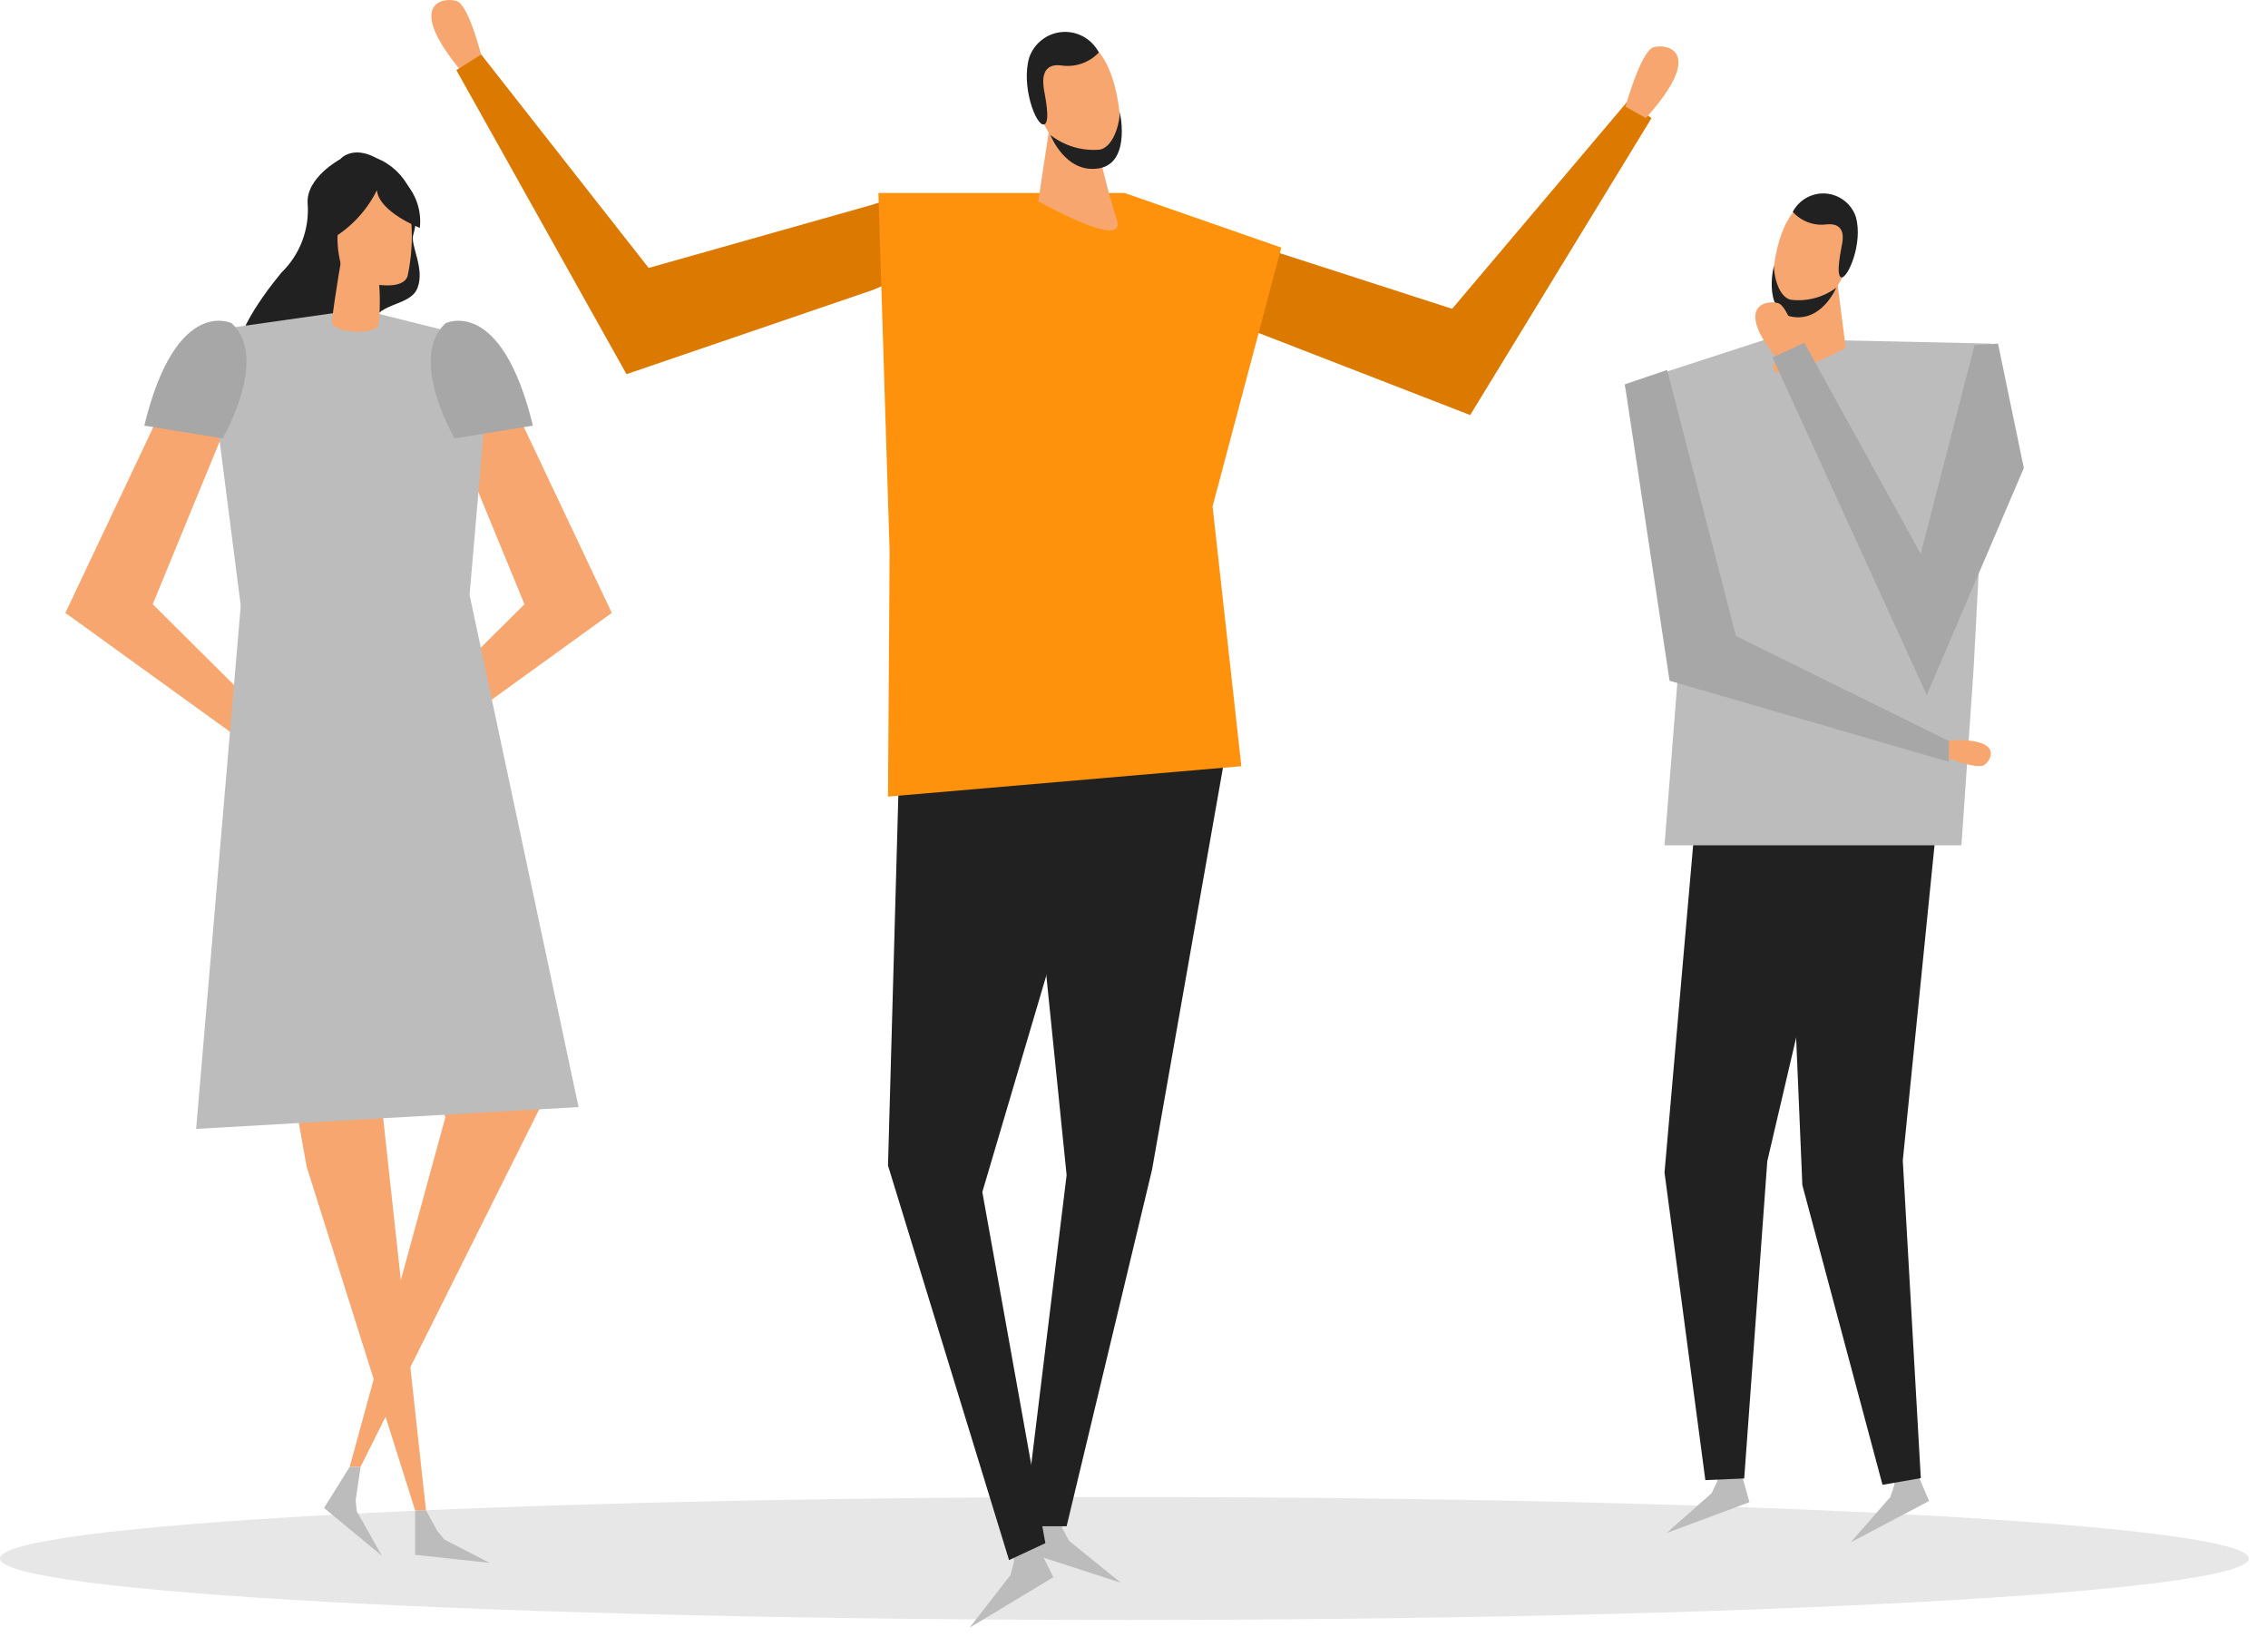
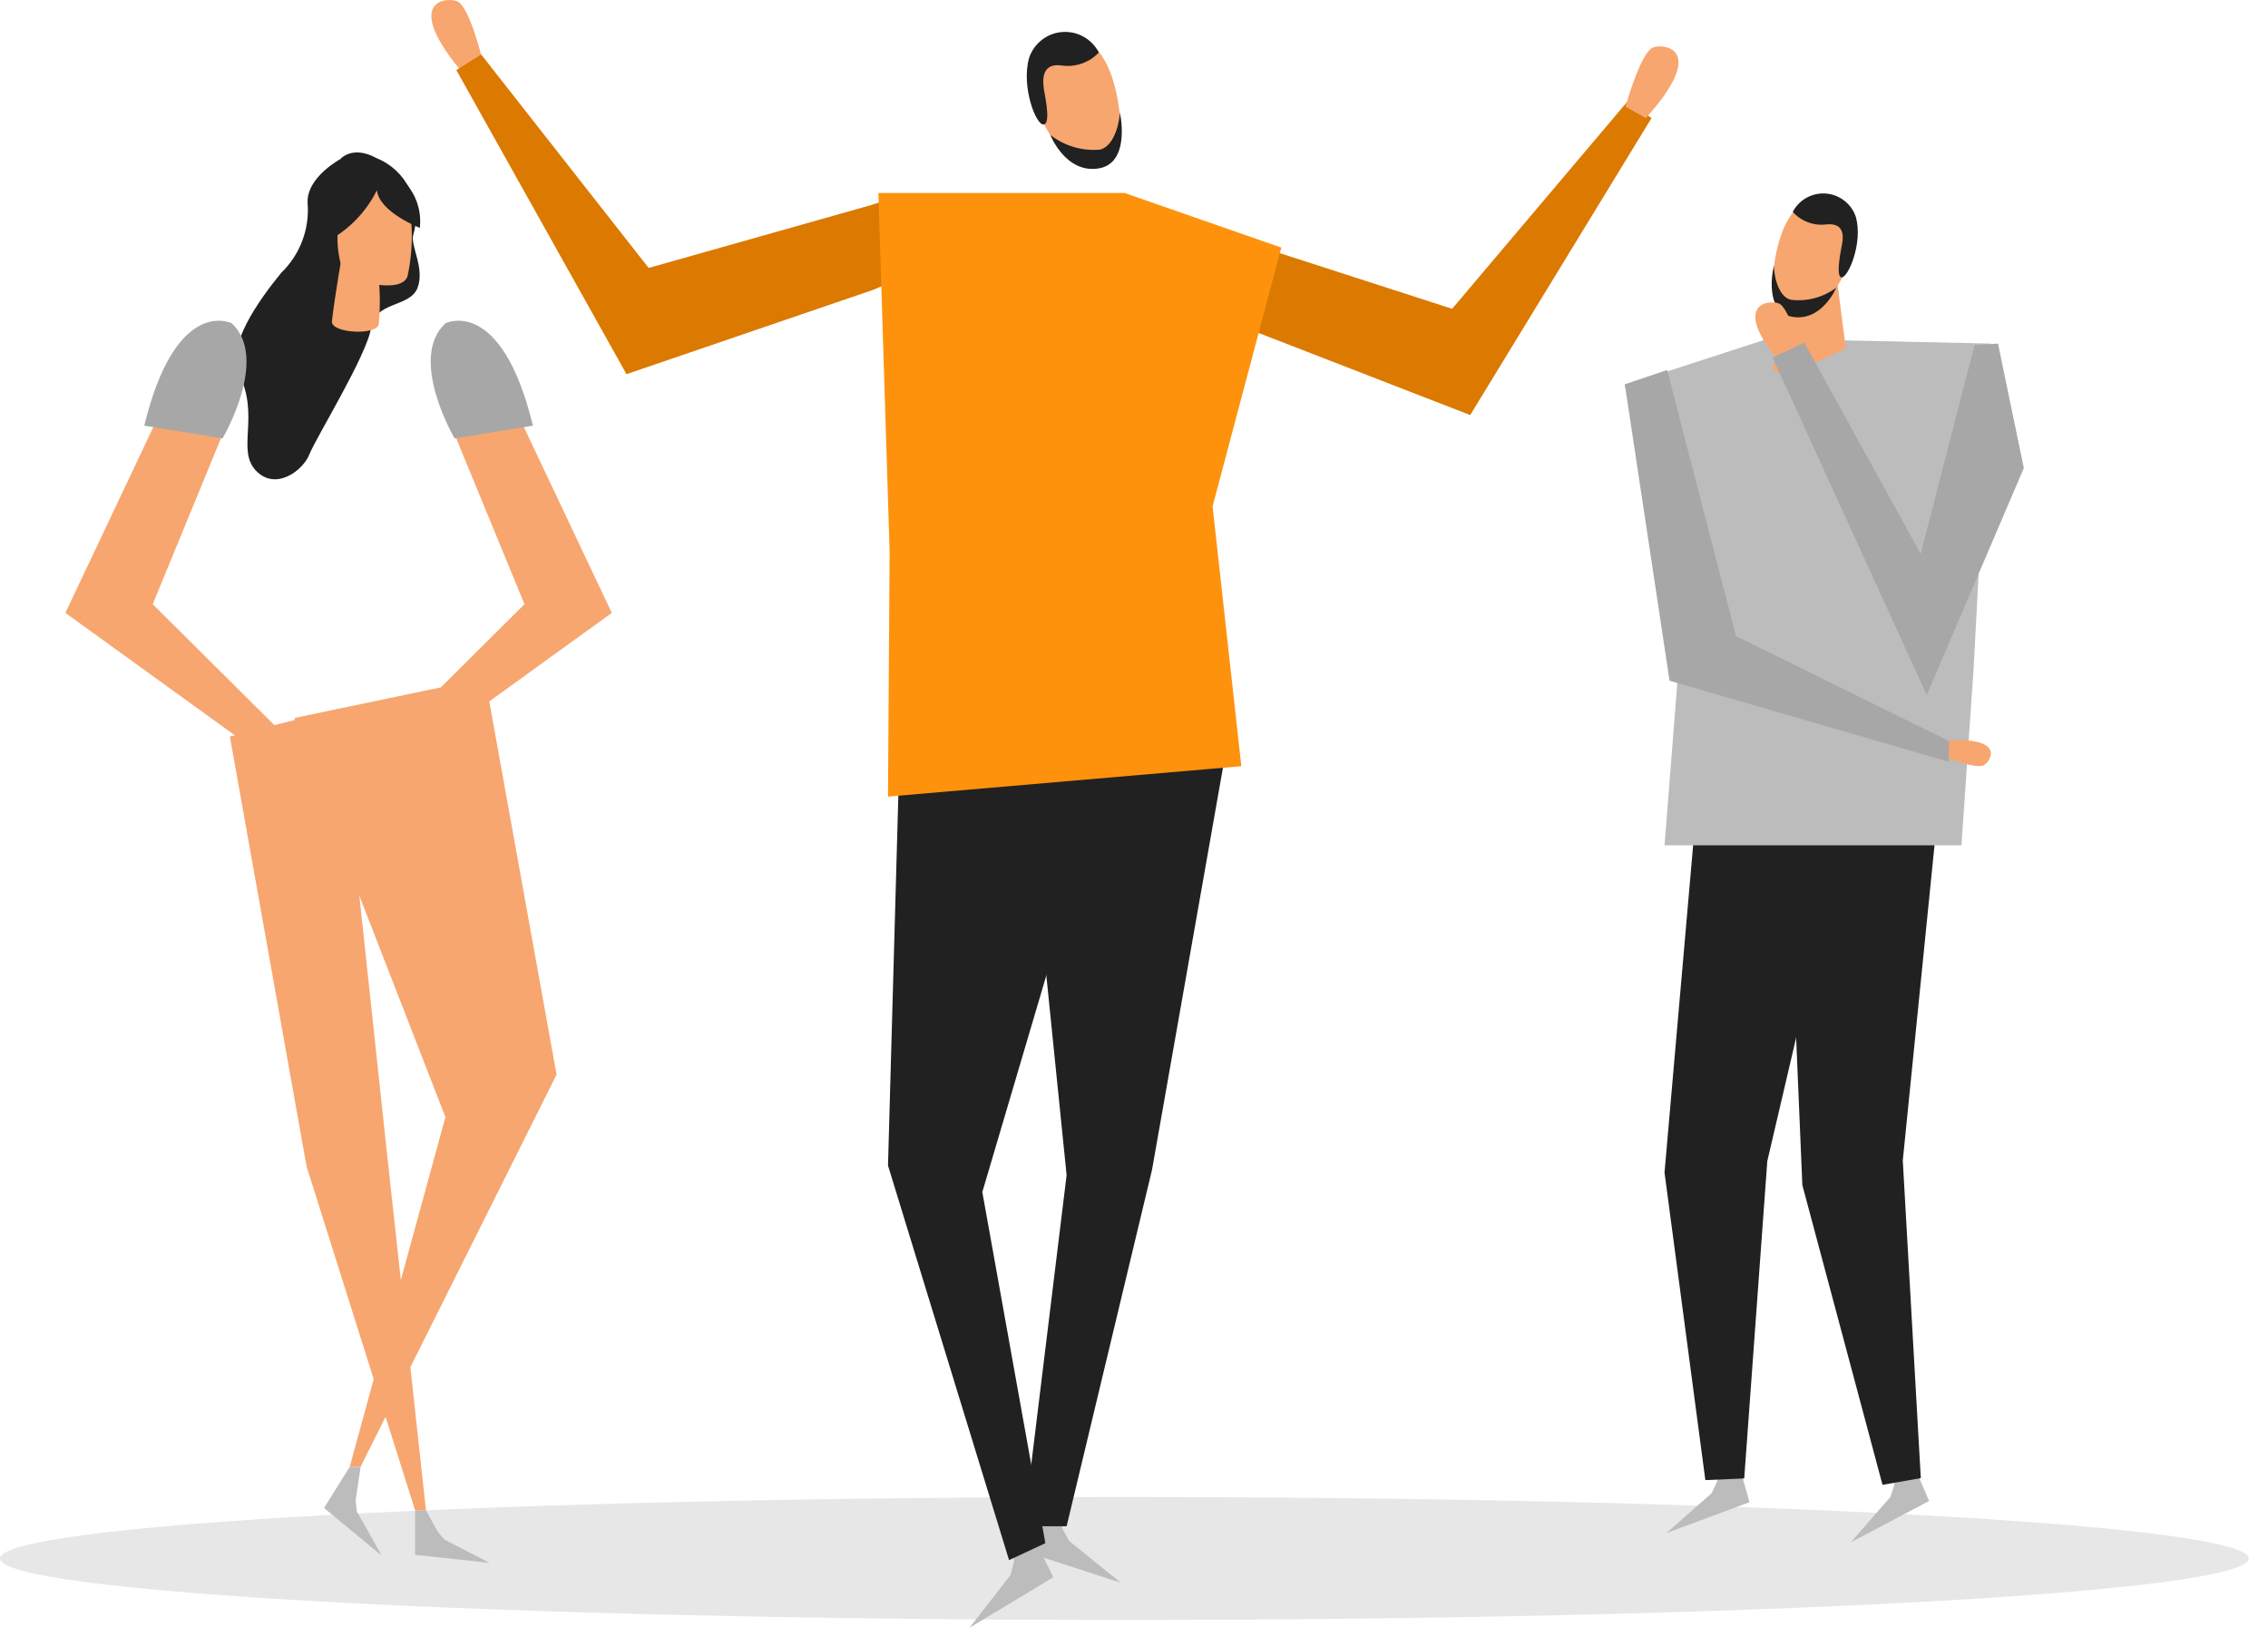
<svg xmlns="http://www.w3.org/2000/svg" width="73" height="53" viewBox="0 0 73 53" fill="none">
  <path d="M72.382 50.15C72.382 51.245 56.209 52.127 36.191 52.127C16.173 52.127 0 51.245 0 50.15C0 49.054 16.173 48.172 36.191 48.172C56.209 48.172 72.382 49.062 72.382 50.15Z" fill="#E7E7E7" />
  <path d="M10.953 5.121C10.953 5.121 9.848 5.712 9.902 6.545C9.933 6.956 9.874 7.369 9.727 7.755C9.581 8.14 9.351 8.489 9.055 8.775C8.34 9.649 7.26 11.147 7.689 12.017C8.371 13.402 7.602 14.469 8.236 15.142C8.871 15.815 9.761 15.133 9.959 14.619C10.158 14.106 11.83 11.397 11.943 10.546C12.057 9.694 13.192 9.899 13.438 9.266C13.684 8.632 13.198 7.895 13.302 7.552C13.447 7.068 13.407 6.548 13.189 6.092C12.971 5.637 12.591 5.279 12.123 5.089C11.333 4.658 10.953 5.121 10.953 5.121Z" fill="#212121" />
  <path d="M5.017 13.57L2.104 19.722L9.463 25.036L9.939 24.435L4.916 19.443L7.211 13.862C7.211 13.862 8.135 12.044 6.875 11.526C6.102 12.049 5.464 12.75 5.017 13.57Z" fill="#F7A66F" />
  <path d="M16.78 13.57L19.692 19.722L12.334 25.036L11.858 24.435L16.881 19.443L14.585 13.862C14.585 13.862 13.662 12.044 14.921 11.526C15.695 12.049 16.332 12.75 16.78 13.57Z" fill="#F7A66F" />
  <path d="M13.361 48.6H13.711L14.076 49.267L14.301 49.54L15.76 50.291L13.361 50.031V48.6Z" fill="#BCBCBC" />
  <path d="M11.257 47.198H11.607L11.447 48.279L11.482 48.629L12.289 50.06L10.43 48.524L11.257 47.198Z" fill="#BCBCBC" />
  <path d="M7.399 23.7L9.869 37.539L13.361 48.6H13.711L12.394 36.543L10.921 22.802L7.399 23.7Z" fill="#F7A66F" />
  <path d="M15.613 21.821L17.914 34.58L11.607 47.197H11.257L14.337 35.947L9.623 23.827L9.476 23.104L15.613 21.821Z" fill="#F7A66F" />
-   <path d="M6.313 36.326L18.622 35.624L15.114 19.141L15.817 11.005L11.601 9.953L6.616 10.66L7.749 19.492L6.313 36.326Z" fill="#BCBCBC" />
  <path d="M7.457 10.401C7.457 10.401 5.663 9.504 4.644 13.697L7.164 14.107C7.164 14.107 8.68 11.533 7.457 10.401Z" fill="#A7A7A7" />
  <path d="M14.34 10.401C14.34 10.401 16.134 9.504 17.153 13.697L14.633 14.107C14.633 14.107 13.116 11.533 14.34 10.401Z" fill="#A7A7A7" />
  <path d="M10.682 10.352C10.682 10.731 12.155 10.801 12.191 10.422C12.251 9.789 12.233 9.15 12.134 8.522L11.033 8.059C11.033 8.059 10.767 9.574 10.682 10.352Z" fill="#F7A66F" />
  <path d="M11.91 9.132C12.008 9.132 12.948 9.349 13.116 8.894C13.302 8.043 13.302 7.163 13.116 6.312C12.988 6.102 12.798 5.935 12.573 5.833C12.348 5.732 12.097 5.701 11.854 5.744C11.51 5.87 10.542 6.81 10.97 8.501C11.2 8.814 11.533 9.037 11.91 9.132Z" fill="#F7A66F" />
  <path d="M12.132 6.12C11.758 6.876 11.14 7.483 10.377 7.843C10.377 7.843 10.29 5.514 11.717 5.272C11.975 5.278 12.227 5.338 12.46 5.447C12.693 5.556 12.9 5.713 13.069 5.907C13.238 6.101 13.365 6.328 13.441 6.573C13.518 6.819 13.542 7.078 13.513 7.333C13.513 7.333 12.201 6.823 12.132 6.12Z" fill="#212121" />
  <path d="M55.87 46.77L55.33 46.837L55.269 47.675L55.093 48.047L53.64 49.331L56.31 48.338L55.87 46.77Z" fill="#BCBCBC" />
  <path d="M61.453 46.801L60.926 46.938L60.973 47.777L60.847 48.168L59.571 49.629L62.091 48.3L61.453 46.801Z" fill="#BCBCBC" />
  <path d="M54.546 26.639L53.576 37.731L54.89 47.628L56.141 47.574L56.884 37.363L59.947 24.259L54.546 26.639Z" fill="#212121" />
  <path d="M57.543 27.009L58.012 38.134L60.592 47.779L61.825 47.564L61.245 37.343L62.593 23.953L57.543 27.009Z" fill="#212121" />
  <path d="M63.133 27.2L53.576 27.2L54.145 19.981L52.298 12.395L56.901 10.901L64.076 11.056L63.526 21.491L63.133 27.2Z" fill="#BCBCBC" />
  <path d="M62.517 24.318C62.517 24.318 63.619 24.787 63.87 24.615C64.12 24.443 64.501 23.704 62.623 23.831L62.517 24.318Z" fill="#F7A66F" />
  <path d="M53.66 11.906L52.298 12.366L53.738 21.905L62.722 24.512L62.733 23.848L55.875 20.466L53.66 11.906Z" fill="#A7A7A7" />
  <path d="M59.147 9.161L59.409 11.196C59.409 11.196 56.749 12.626 57.115 11.671C57.406 10.793 57.645 9.899 57.829 8.992L59.147 9.161Z" fill="#F7A66F" />
  <path d="M59.445 6.894C59.653 7.457 59.663 8.074 59.472 8.644C59.171 9.145 58.711 10.05 58.069 10.194C57.959 10.214 57.846 10.213 57.737 10.189C57.627 10.165 57.524 10.12 57.432 10.056C57.341 9.991 57.263 9.909 57.203 9.814C57.144 9.72 57.104 9.614 57.087 9.503C56.979 9.09 57.144 6.879 58.182 6.475C58.973 6.166 59.36 6.57 59.445 6.894Z" fill="#F7A66F" />
  <path d="M57.704 6.817C57.837 6.966 58.004 7.081 58.191 7.151C58.378 7.222 58.579 7.246 58.777 7.222C59.469 7.14 59.297 7.797 59.288 7.866C59.28 7.935 59.065 8.887 59.269 8.925C59.473 8.963 59.97 7.831 59.736 6.986C59.669 6.779 59.541 6.597 59.37 6.463C59.199 6.328 58.993 6.246 58.776 6.228C58.559 6.21 58.342 6.257 58.151 6.361C57.961 6.466 57.805 6.624 57.704 6.817Z" fill="#212121" />
  <path d="M59.104 9.257C58.685 9.569 58.162 9.709 57.644 9.646C57.197 9.548 57.081 8.722 57.102 8.556C57.125 8.391 56.693 10.005 57.666 10.19C58.639 10.375 59.104 9.257 59.104 9.257Z" fill="#212121" />
  <path d="M58.017 11.5C58.017 11.5 57.608 9.872 57.237 9.756C56.865 9.639 55.684 9.819 57.416 11.815L58.017 11.5Z" fill="#F7A66F" />
  <path d="M65.141 15.061L64.31 11.057L63.555 11.105L61.821 17.821L58.077 11.031L57.053 11.502L62.016 22.365L65.141 15.061Z" fill="#A7A7A7" />
  <path d="M33.103 49.143L32.53 49.326L32.64 50.245L32.523 50.686L31.207 52.377L33.905 50.752L33.103 49.143Z" fill="#BCBCBC" />
  <path d="M33.493 48.209L34.089 48.26L34.191 49.179L34.412 49.584L36.073 50.929L33.081 49.959L33.493 48.209Z" fill="#BCBCBC" />
  <path d="M28.972 23.56L28.582 37.505L32.478 50.201L33.647 49.657L31.618 38.358L35.867 23.986L28.972 23.56Z" fill="#212121" />
  <path d="M32.949 24.214L34.331 37.814L32.949 49.113H34.331L37.081 37.638L39.565 23.56L32.949 24.214Z" fill="#212121" />
  <path d="M15.541 1.976C15.541 1.976 15.114 0.175 14.703 0.035C14.291 -0.104 12.997 0.079 14.872 2.321L15.541 1.976Z" fill="#F7A66F" />
  <path d="M28.104 9.327L20.165 12.04L14.688 2.255L15.489 1.755L20.878 8.622L28.06 6.593C28.06 6.593 30.427 5.718 30.883 7.328C30.13 8.206 29.177 8.892 28.104 9.327Z" fill="#DC7900" />
  <path d="M39.492 10.319L47.321 13.356L53.158 3.799L52.379 3.27L46.74 9.937L39.639 7.644C39.639 7.644 37.308 6.688 36.786 8.291C37.52 9.166 38.446 9.861 39.492 10.319Z" fill="#DC7900" />
  <path d="M28.582 25.633L39.955 24.655L39.029 16.296L41.241 7.967L36.198 6.21H28.273L28.634 17.745L28.582 25.633Z" fill="#FE920D" />
-   <path d="M33.758 4.233L33.419 6.475C33.419 6.475 36.323 8.114 35.941 7.056C35.636 6.079 35.39 5.085 35.206 4.078L33.758 4.233Z" fill="#F7A66F" />
  <path d="M33.486 1.726C33.236 2.342 33.21 3.026 33.412 3.659C33.728 4.218 34.221 5.225 34.919 5.402C35.04 5.426 35.165 5.427 35.287 5.403C35.408 5.38 35.523 5.333 35.627 5.264C35.73 5.196 35.818 5.108 35.887 5.006C35.956 4.903 36.005 4.788 36.029 4.667C36.154 4.218 36.029 1.77 34.883 1.292C34.022 0.932 33.581 1.373 33.486 1.726Z" fill="#F7A66F" />
  <path d="M35.368 1.689C35.217 1.849 35.03 1.971 34.823 2.043C34.616 2.116 34.394 2.139 34.177 2.108C33.441 2.005 33.589 2.733 33.596 2.843C33.603 2.954 33.846 3.961 33.596 4.005C33.346 4.049 32.861 2.777 33.125 1.858C33.202 1.631 33.344 1.431 33.533 1.284C33.722 1.136 33.951 1.048 34.19 1.03C34.43 1.012 34.669 1.065 34.878 1.182C35.088 1.299 35.258 1.476 35.368 1.689Z" fill="#212121" />
  <path d="M33.809 4.343C34.264 4.699 34.837 4.868 35.412 4.814C35.897 4.696 36.059 3.807 36.037 3.623C36.015 3.439 36.456 5.233 35.375 5.417C34.294 5.6 33.809 4.343 33.809 4.343Z" fill="#212121" />
  <path d="M52.32 3.432C52.32 3.432 52.812 1.645 53.224 1.52C53.636 1.395 54.93 1.63 52.974 3.799L52.32 3.432Z" fill="#F7A66F" />
</svg>